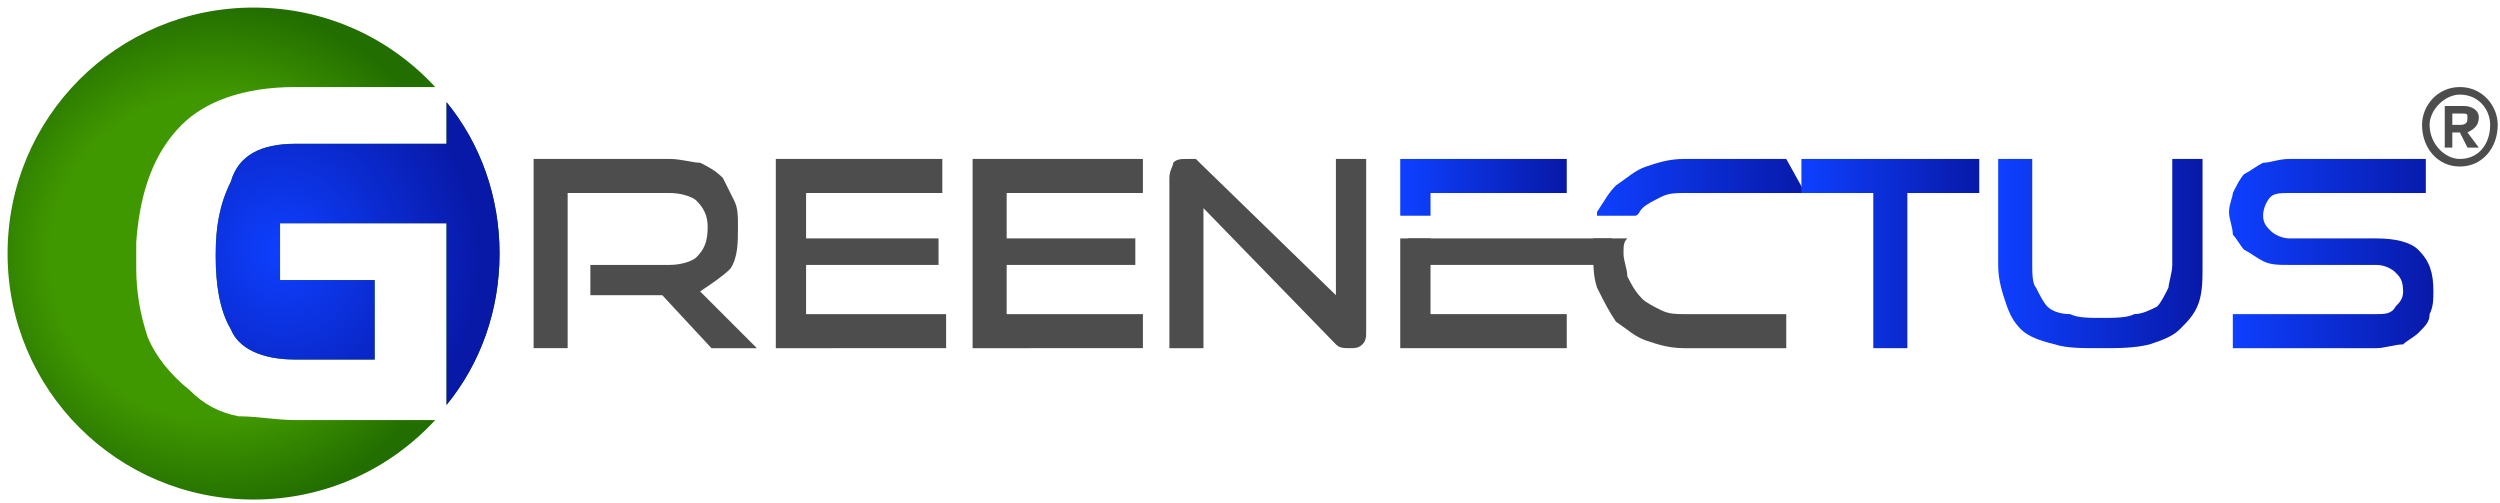
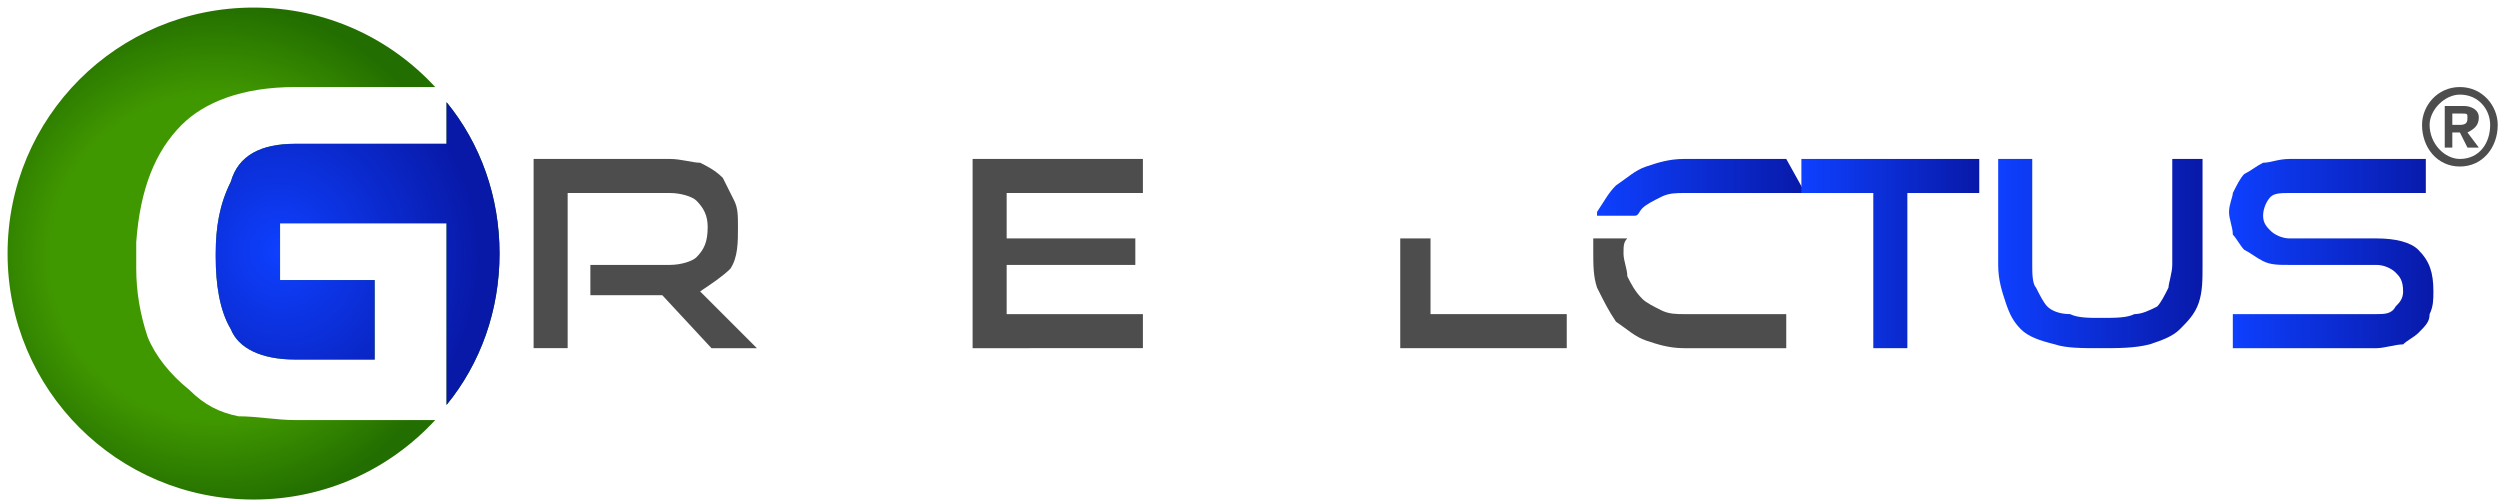
<svg xmlns="http://www.w3.org/2000/svg" version="1.1" id="Layer_1" x="0px" y="0px" viewBox="0 0 660.6 132.8" style="enable-background:new 0 0 660.6 132.8;" xml:space="preserve">
  <style type="text/css">
	.st0{fill:none;}
	.st1{fill-rule:evenodd;clip-rule:evenodd;fill:url(#SVGID_1_);}
	.st2{fill-rule:evenodd;clip-rule:evenodd;fill:url(#SVGID_2_);}
	.st3{fill:#4D4D4D;}
	.st4{fill-rule:evenodd;clip-rule:evenodd;fill:url(#SVGID_3_);}
	.st5{fill-rule:evenodd;clip-rule:evenodd;fill:url(#SVGID_4_);}
	.st6{fill-rule:evenodd;clip-rule:evenodd;fill:url(#SVGID_5_);}
	.st7{fill-rule:evenodd;clip-rule:evenodd;fill:url(#SVGID_6_);}
	.st8{fill-rule:evenodd;clip-rule:evenodd;fill:url(#SVGID_7_);}
	.st9{fill-rule:evenodd;clip-rule:evenodd;fill:#4D4D4D;}
</style>
  <g id="Layer_x0020_1">
    <rect x="-69" y="-233" class="st0" width="800" height="600" />
    <g id="_1682242214000">
      <g>
        <radialGradient id="SVGID_1_" cx="-129.414" cy="39.69" r="50.914" gradientTransform="matrix(1.297 -0.278 -0.281 -1.284 235.563 82.875)" gradientUnits="userSpaceOnUse">
          <stop offset="0" style="stop-color:#409800" />
          <stop offset="0.639" style="stop-color:#409800" />
          <stop offset="1" style="stop-color:#236E00" />
        </radialGradient>
        <path class="st1" d="M67,2c19,0,36,8,48,21H78c-14,0-24,4-30,10c-7,7-11,17-12,31c0,1,0,2,0,3s0,3,0,4c0,6,1,12,3,18     c2,5,6,10,11,14c4,4,8,6,13,7c5,0,10,1,15,1h37c-12,13-29,21-48,21c-36,0-65-29-65-65S31,2,67,2z M118,27c9,11,14,25,14,40     s-5,29-14,40V59H74v15h25v21H78c-9,0-15-3-17-8c-3-5-4-12-4-19l0,0c0,0,0,0,0-1c0-7,1-13,4-19c2-7,8-10,17-10h40V27z" />
        <radialGradient id="SVGID_2_" cx="-182.295" cy="102.573" r="32.226" gradientTransform="matrix(1.579 -0.361 -0.394 -1.689 402.44 173.895)" gradientUnits="userSpaceOnUse">
          <stop offset="0" style="stop-color:#0E40FF" />
          <stop offset="1" style="stop-color:#0819A8" />
        </radialGradient>
        <path class="st2" d="M57,67v1l0,0c0,7,1,14,4,19c2,5,8,8,17,8h21V74H74V59h44v48c9-11,14-25,14-40l0,0c0-15-5-29-14-40v11H78     c-9,0-15,3-17,10C58,54,57,60,57,67z" />
        <path class="st3" d="M188,92l-13-14h-19v-8h21c3,0,6-1,7-2c2-2,3-4,3-8c0-3-1-5-3-7c-1-1-4-2-7-2h-27v41h-9V42h36c3,0,6,1,8,1     c2,1,4,2,6,4c1,2,2,4,3,6s1,4,1,7c0,4,0,8-2,11c-2,2-5,4-8,6l15,15H188z" />
-         <path class="st3" d="M205,92V42h44v9h-36v32h37v9H205z M211,70v-7h37v7H211z" />
        <path class="st3" d="M257,92V42h45v9h-36v32h36v9H257z M263,70v-7h37v7H263z" />
-         <path class="st3" d="M318,55v37h-9V47c0-2,1-3,1-4c1-1,2-1,4-1c0,0,1,0,2,0l1,1l36,35V42h8v45c0,2,0,3-1,4s-2,1-3,1c-2,0-3,0-4-1     L318,55z" />
-         <polygon class="st3" points="372,70 372,63 426,63 426,70    " />
        <polygon class="st3" points="370,92 370,63 378,63 378,83 414,83 414,92    " />
        <path class="st3" d="M445,92c-4,0-7-1-10-2s-5-3-8-5c-2-3-3-5-5-9c-1-3-1-6-1-10c0-1,0-2,0-3h9c-1,1-1,2-1,4s1,4,1,6c1,2,2,4,4,6     c1,1,3,2,5,3s4,1,6,1h27v9H445z" />
        <linearGradient id="SVGID_3_" gradientUnits="userSpaceOnUse" x1="370.959" y1="86.5" x2="413.032" y2="86.5" gradientTransform="matrix(1 0 0 -1 0 136)">
          <stop offset="0" style="stop-color:#0E40FF" />
          <stop offset="1" style="stop-color:#0819A8" />
        </linearGradient>
-         <polygon class="st4" points="414,42 370,42 370,57 378,57 378,51 414,51    " />
        <linearGradient id="SVGID_4_" gradientUnits="userSpaceOnUse" x1="422.077" y1="86.5" x2="477.393" y2="86.5" gradientTransform="matrix(1 0 0 -1 0 136)">
          <stop offset="0" style="stop-color:#0E40FF" />
          <stop offset="1" style="stop-color:#0819A8" />
        </linearGradient>
        <path class="st5" d="M472,42h-27c-4,0-7,1-10,2s-5,3-8,5c-2,2-3,4-5,7v1h10c1,0,1-1,2-2s3-2,5-3s4-1,6-1h32L472,42z" />
        <linearGradient id="SVGID_5_" gradientUnits="userSpaceOnUse" x1="476.165" y1="69" x2="522.989" y2="69" gradientTransform="matrix(1 0 0 -1 0 136)">
          <stop offset="0" style="stop-color:#0E40FF" />
          <stop offset="1" style="stop-color:#0819A8" />
        </linearGradient>
        <polygon class="st6" points="476,42 476,51 495,51 495,92 504,92 504,51 523,51 523,42    " />
        <linearGradient id="SVGID_6_" gradientUnits="userSpaceOnUse" x1="528" y1="69" x2="582.136" y2="69" gradientTransform="matrix(1 0 0 -1 0 136)">
          <stop offset="0" style="stop-color:#0E40FF" />
          <stop offset="1" style="stop-color:#0819A8" />
        </linearGradient>
        <path class="st7" d="M582,70L582,70V42h-8v28c0,2-1,5-1,6c-1,2-2,4-3,5c-2,1-4,2-6,2c-2,1-5,1-9,1c-3,0-6,0-8-1c-3,0-5-1-6-2     s-2-3-3-5c-1-1-1-4-1-6V42h-9v28c0,4,1,7,2,10s2,5,4,7s5,3,9,4c3,1,7,1,12,1s9,0,13-1c3-1,6-2,8-4s4-4,5-7S582,74,582,70z" />
        <linearGradient id="SVGID_7_" gradientUnits="userSpaceOnUse" x1="589.332" y1="69" x2="643.262" y2="69" gradientTransform="matrix(1 0 0 -1 0 136)">
          <stop offset="0" style="stop-color:#0E40FF" />
          <stop offset="1" style="stop-color:#0819A8" />
        </linearGradient>
        <path class="st8" d="M589,56L589,56L589,56c0,2,1,4,1,6c1,1,2,3,3,4c2,1,3,2,5,3s4,1,7,1h23c2,0,4,1,5,2s2,2,2,5c0,2-1,3-2,4     c-1,2-3,2-5,2h-38v9h38c2,0,5-1,7-1c1-1,3-2,4-3c2-2,3-3,3-5c1-2,1-4,1-6c0-5-1-8-4-11c-2-2-6-3-11-3h-23c-2,0-4-1-5-2s-2-2-2-4     s1-4,2-5s3-1,5-1h36v-9h-36c-3,0-5,1-7,1c-2,1-3,2-5,3c-1,1-2,3-3,5C590,52,589,54,589,56z" />
      </g>
      <g>
        <path class="st3" d="M655,39l-3-4c2-1,3-2,3-4s-2-3-4-3h-5v11h2v-4h2l2,4H655z M648,30h2c2,0,2,0,2,1s0,2-2,2h-2V30z" />
        <path class="st9" d="M650,23c6,0,10,5,10,10c0,6-4,11-10,11s-10-5-10-11C640,28,644,23,650,23z M650,25c5,0,8,4,8,8c0,5-3,9-8,9     c-4,0-8-4-8-9C642,29,646,25,650,25z" />
      </g>
    </g>
  </g>
</svg>